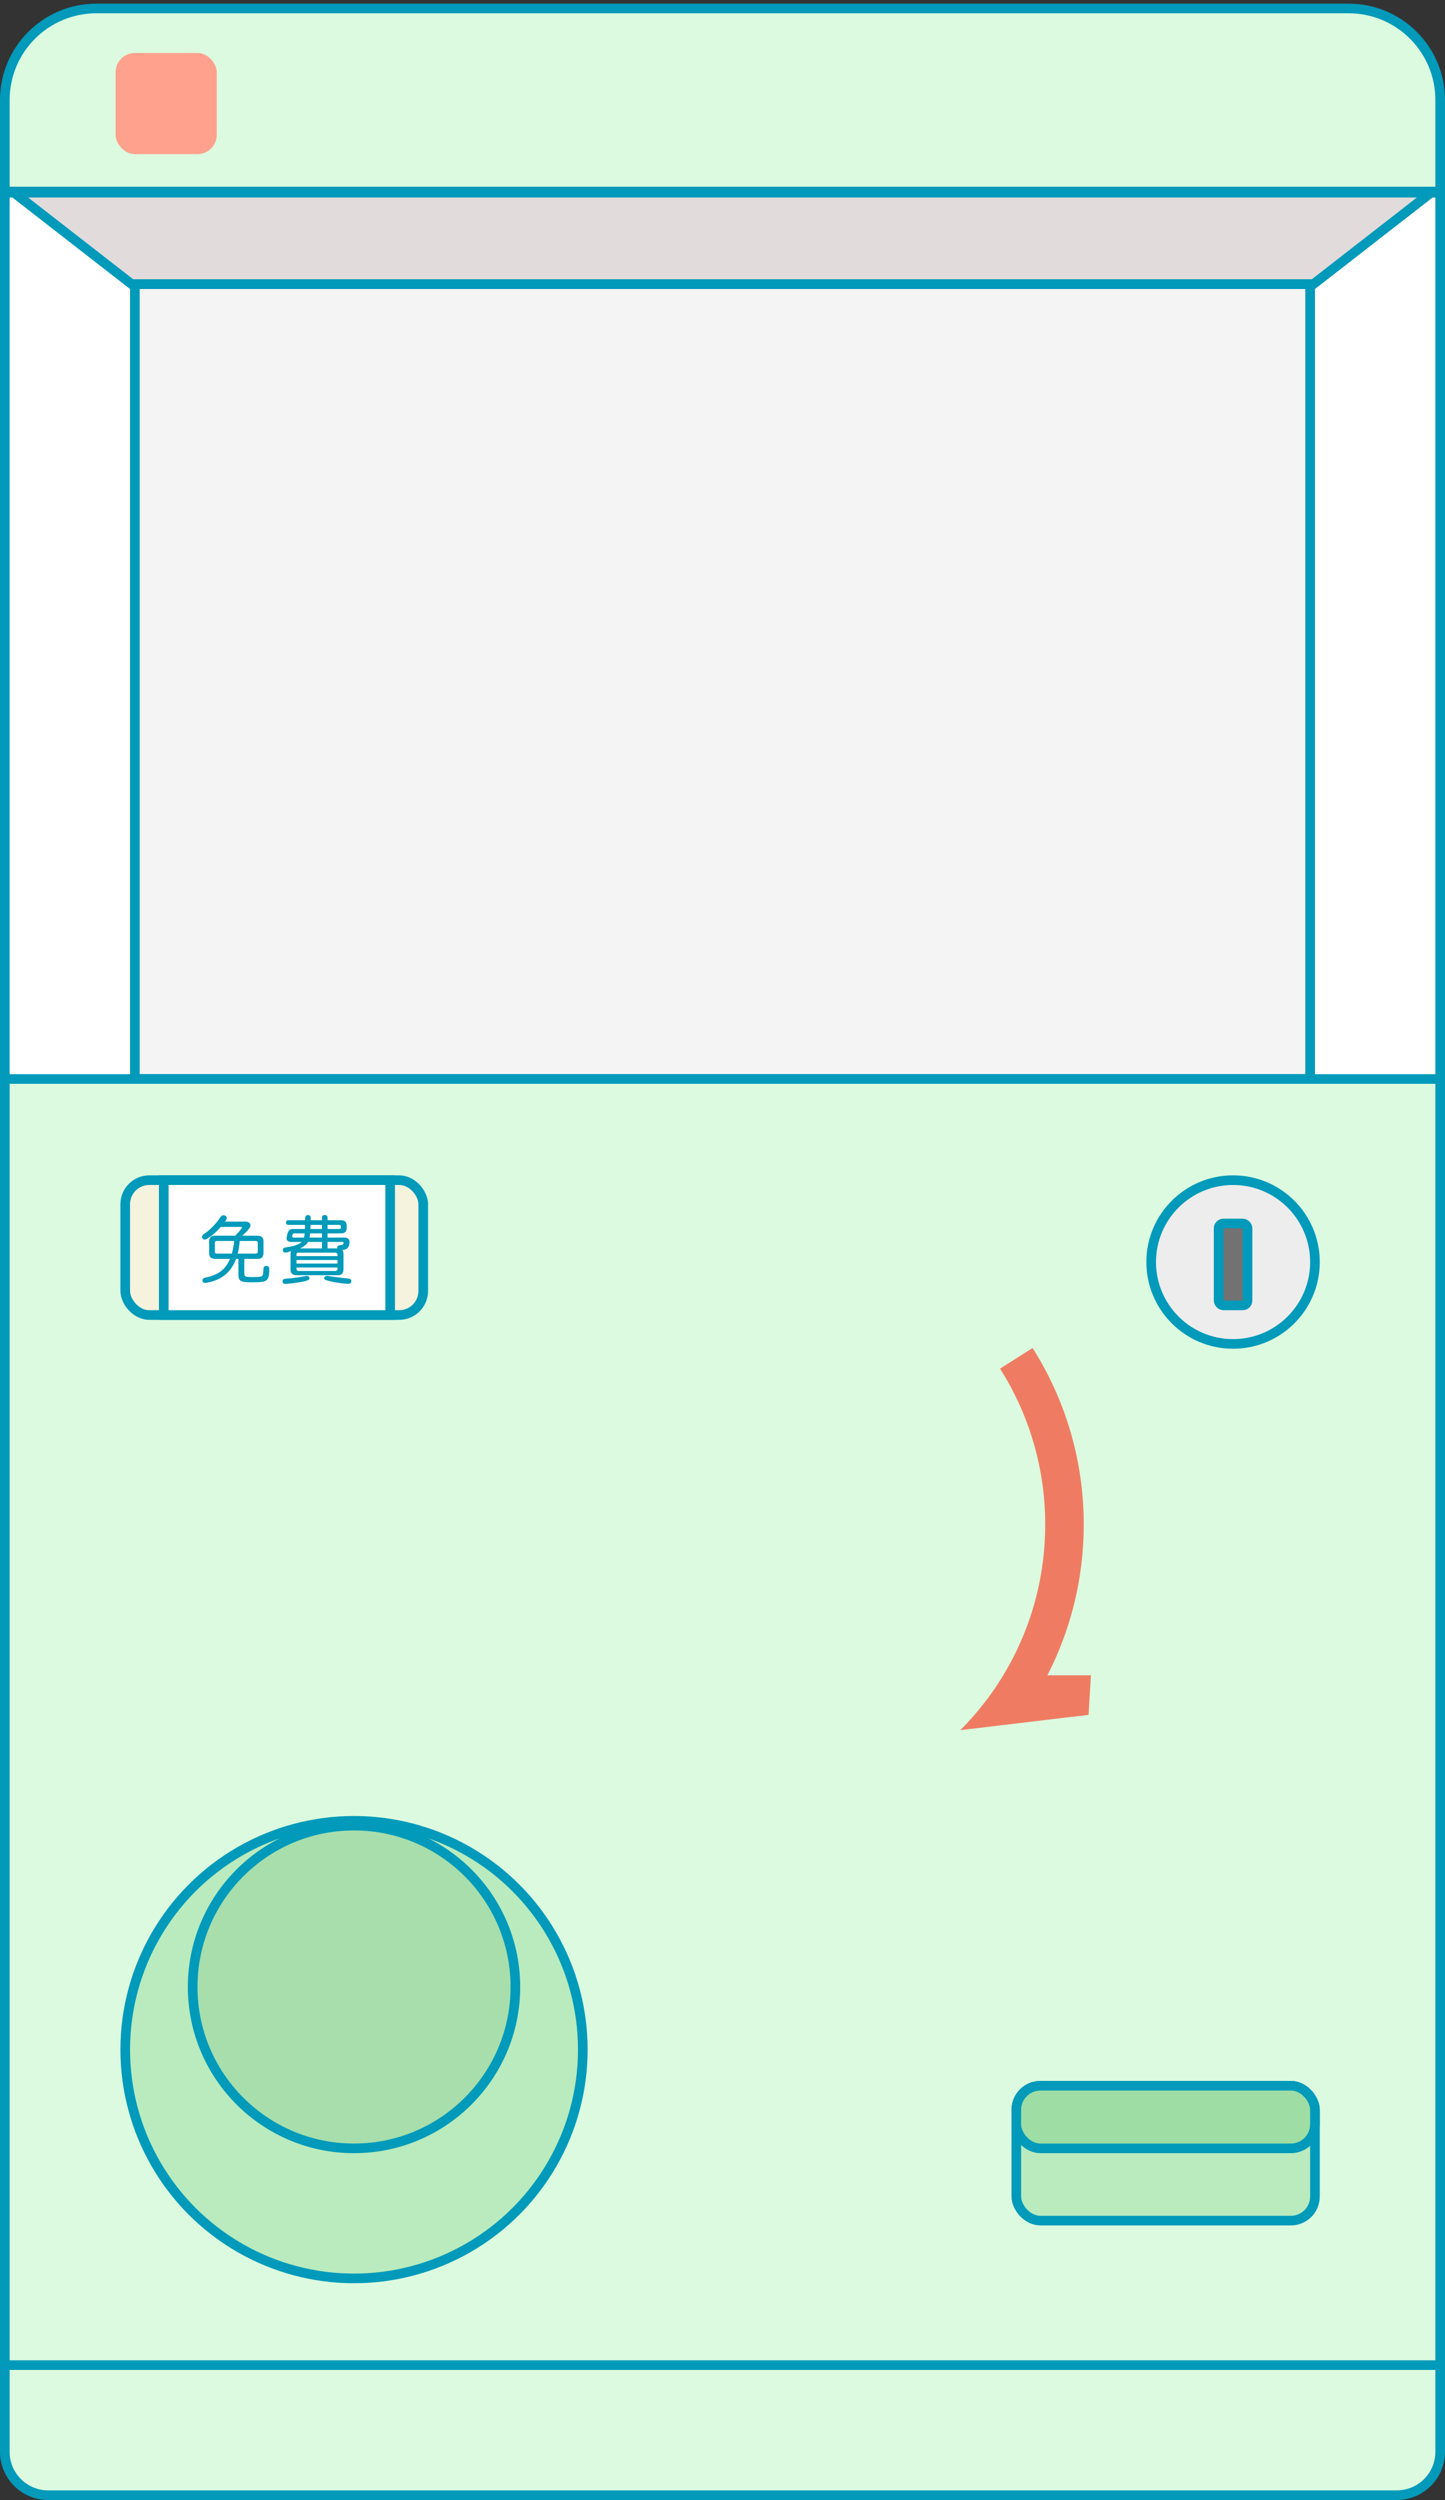
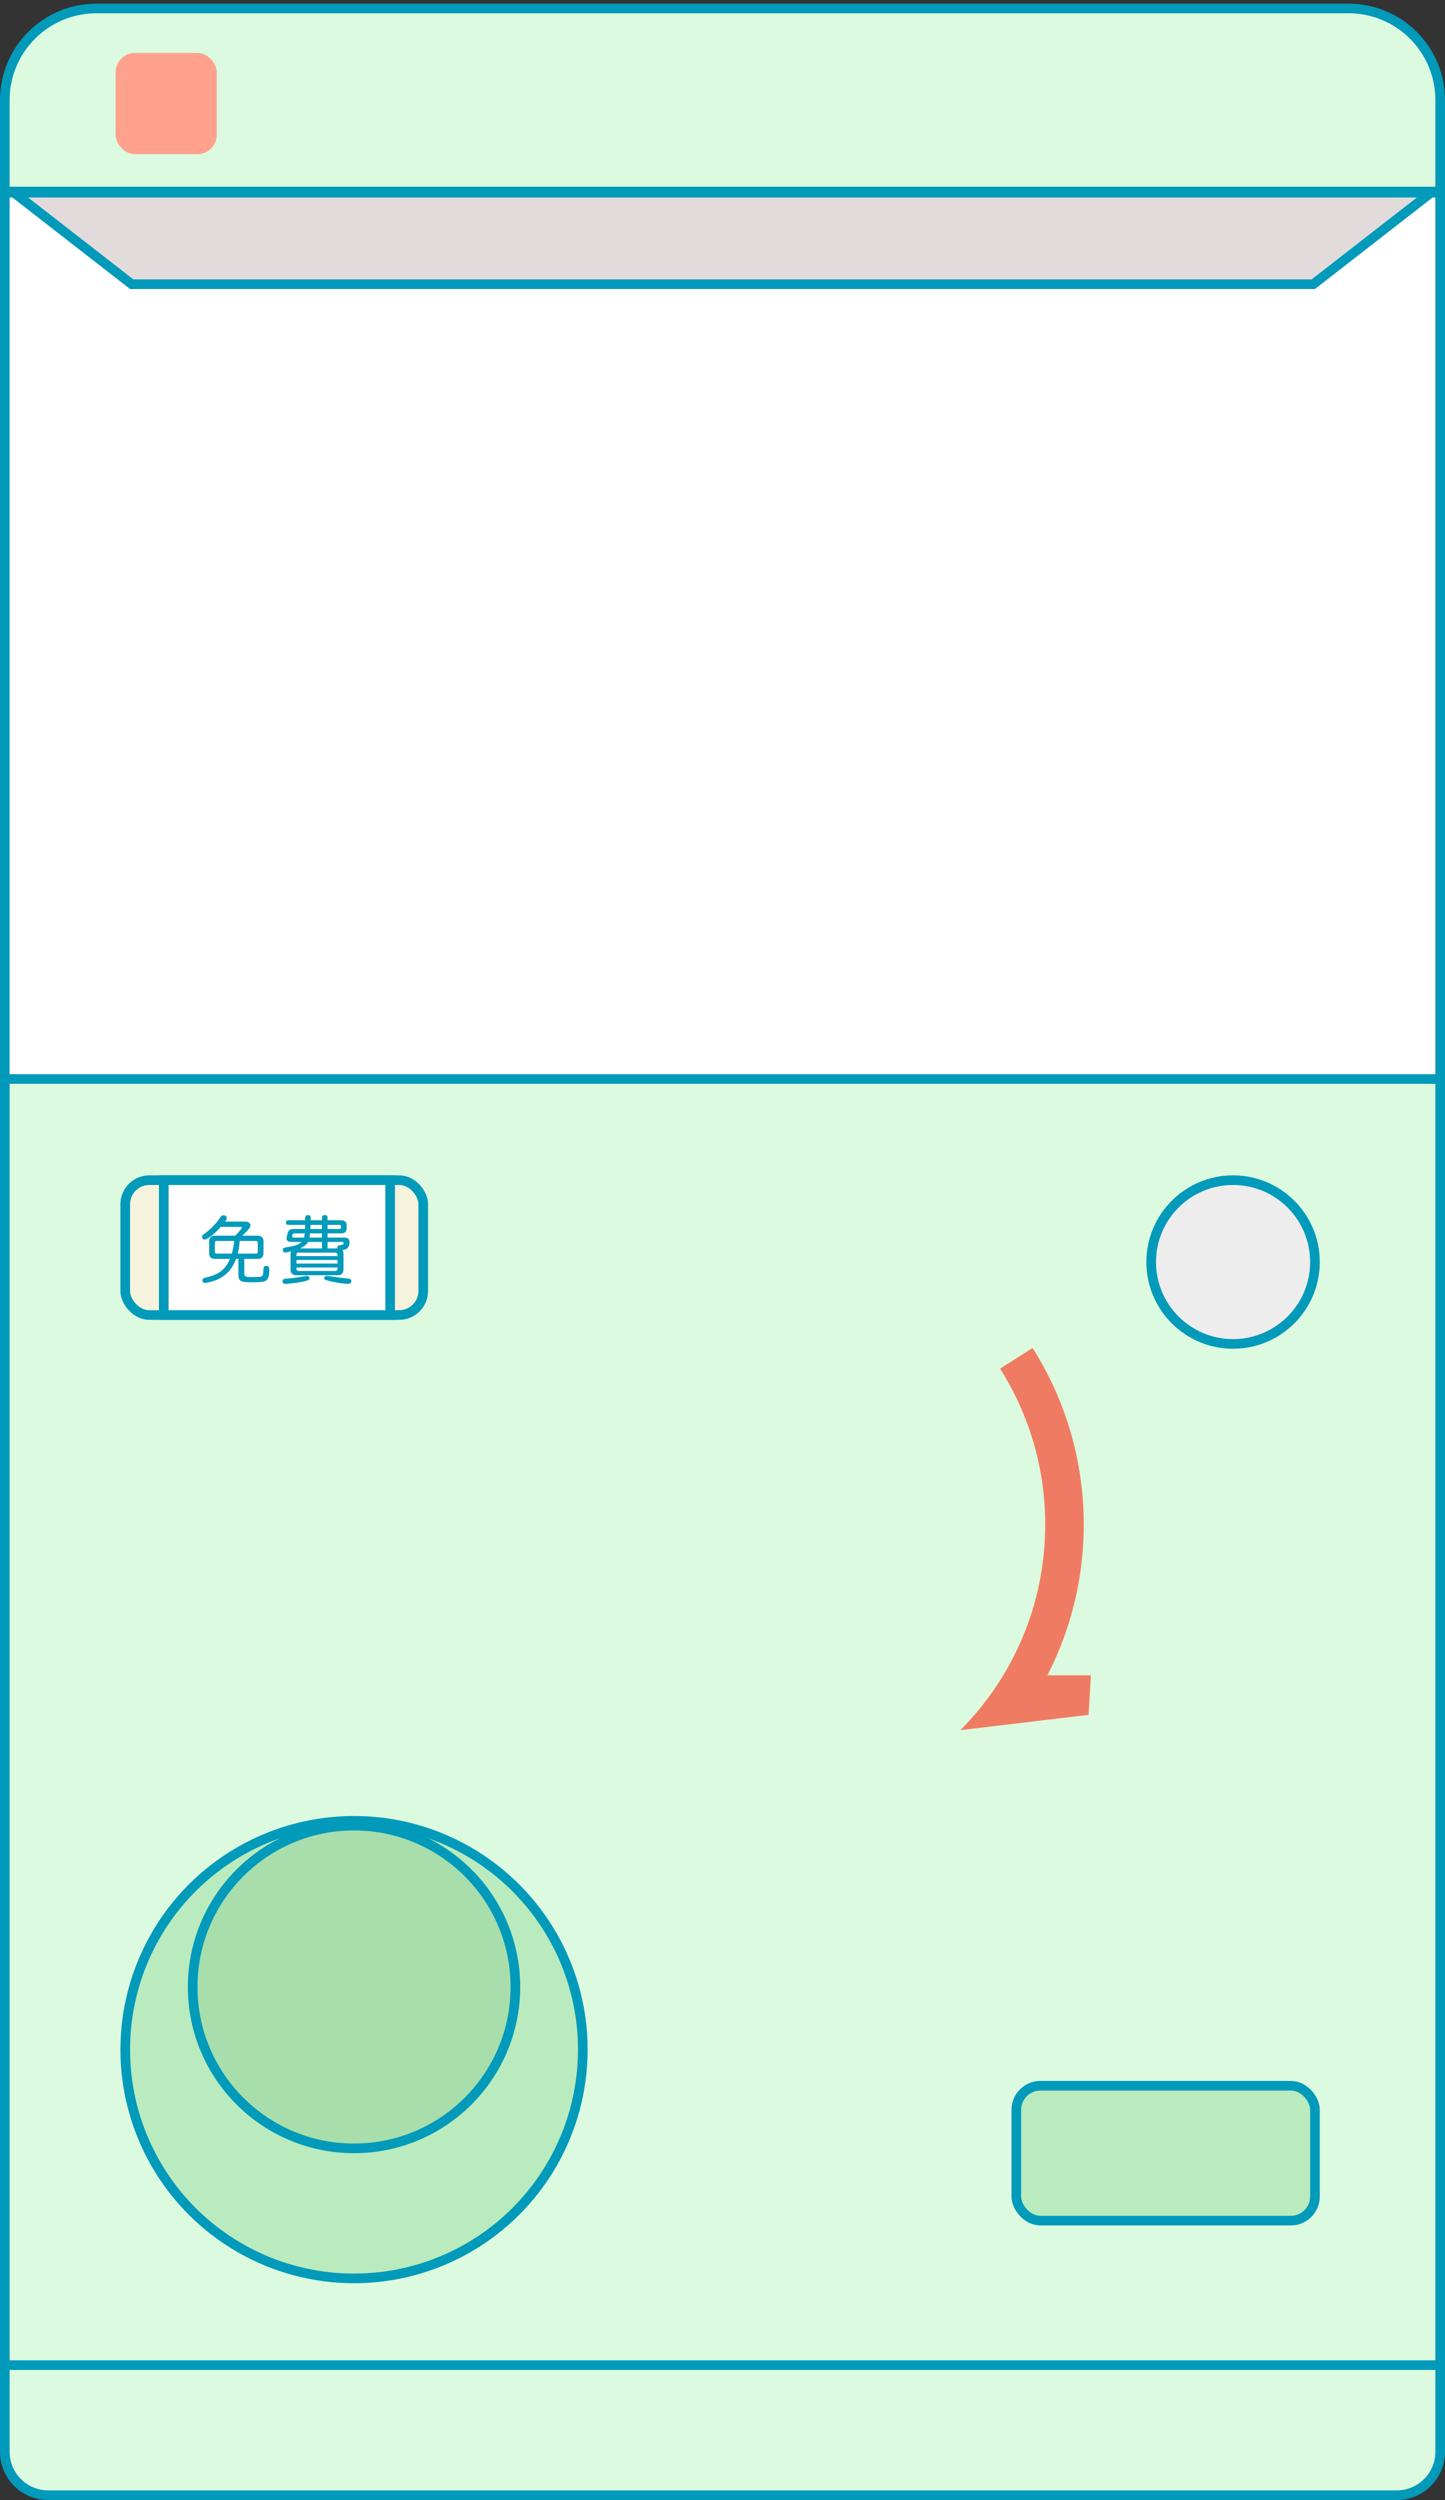
<svg xmlns="http://www.w3.org/2000/svg" width="300" height="519" viewBox="0 0 300 519" fill="none">
  <rect x="0" y="0" width="300" height="519" fill="#333333" stroke="none" />
  <rect x="1" y="40" width="298" height="198" fill="white" stroke="#019ABA" stroke-width="2" />
  <path d="M297.086 40L272.657 59H27.343L2.914 40H297.086Z" fill="#E1DBDB" stroke="#019ABA" stroke-width="2" />
-   <path d="M272 224V59H28V224H272Z" fill="#F4F4F4" stroke="#019ABA" stroke-width="2" />
  <path d="M299 224V509C299 513.971 294.971 518 290 518H10C5.029 518 1 513.971 1 509V224H299Z" fill="#DCFADF" stroke="#019ABA" stroke-width="2" />
  <line x1="1" y1="491" x2="300" y2="491" stroke="#019ABA" stroke-width="2" />
  <circle cx="73.5" cy="425.5" r="47.5" fill="#B9EBBE" stroke="#019ABA" stroke-width="2" />
  <circle cx="73.5" cy="412.5" r="33.5" fill="#A7DEAC" stroke="#019ABA" stroke-width="2" />
  <rect x="211" y="433" width="62" height="28" rx="5" fill="#B9EBBE" stroke="#019ABA" stroke-width="2" />
-   <rect x="211" y="433" width="62" height="13" rx="5" fill="#9EDEA5" stroke="#019ABA" stroke-width="2" />
  <path fill-rule="evenodd" clip-rule="evenodd" d="M216.999 316.5C216.999 304.587 213.56 293.489 207.622 284.131L214.377 279.845C221.104 290.447 224.999 303.025 224.999 316.5C224.999 327.774 222.274 338.415 217.448 347.795C223 347.795 226.49 347.795 226.49 347.795L226 356L199.381 359.178C210.274 348.234 216.999 333.156 216.999 316.5Z" fill="#EF7C62" />
  <circle cx="256" cy="262" r="17" fill="#EDEDED" stroke="#019ABA" stroke-width="2" />
-   <rect x="253" y="254" width="6" height="17" rx="1" fill="#727272" stroke="#019ABA" stroke-width="2" />
  <rect x="26" y="245" width="61.871" height="28" rx="5" fill="#F5F3DE" stroke="#019ABA" stroke-width="2" />
  <rect x="34" y="245" width="47" height="28" fill="white" stroke="#019ABA" stroke-width="2" />
  <path d="M42.75 266.328C42.708 266.339 42.656 266.344 42.594 266.344C42.427 266.344 42.292 266.297 42.188 266.203C42.094 266.109 42.047 265.969 42.047 265.781C42.047 265.49 42.224 265.312 42.578 265.25C43.776 265.01 44.786 264.625 45.609 264.094C46.432 263.552 47.104 262.729 47.625 261.625C48.156 260.51 48.505 259.021 48.672 257.156L49.797 257.172C49.536 262.578 47.188 265.63 42.75 266.328ZM52.219 266.203C51.49 266.203 50.943 266.172 50.578 266.109C50.214 266.047 49.943 265.911 49.766 265.703C49.589 265.495 49.5 265.161 49.5 264.703V260.75H50.719V264.344C50.719 264.573 50.755 264.74 50.828 264.844C50.901 264.948 51.047 265.021 51.266 265.062C51.484 265.104 51.839 265.125 52.328 265.125C53.182 265.125 53.75 265.099 54.031 265.047C54.312 264.995 54.49 264.87 54.562 264.672C54.635 264.474 54.677 264.068 54.688 263.453C54.698 263.016 54.906 262.797 55.312 262.797C55.521 262.797 55.672 262.859 55.766 262.984C55.859 263.109 55.906 263.297 55.906 263.547C55.906 264.432 55.807 265.052 55.609 265.406C55.422 265.771 55.099 265.995 54.641 266.078C54.182 266.161 53.375 266.203 52.219 266.203ZM42.922 257.203C42.766 257.297 42.62 257.344 42.484 257.344C42.297 257.344 42.146 257.255 42.031 257.078C41.969 256.964 41.938 256.865 41.938 256.781C41.938 256.562 42.057 256.375 42.297 256.219C43.016 255.729 43.667 255.177 44.25 254.562C44.844 253.938 45.344 253.318 45.75 252.703C45.927 252.422 46.156 252.281 46.438 252.281C46.562 252.281 46.682 252.318 46.797 252.391C46.984 252.495 47.078 252.646 47.078 252.844C47.078 253.01 47.005 253.198 46.859 253.406C46.349 254.135 45.76 254.833 45.094 255.5C44.427 256.167 43.703 256.734 42.922 257.203ZM44.719 261.344C44.26 261.344 43.922 261.24 43.703 261.031C43.495 260.823 43.401 260.484 43.422 260.016V257.844C43.422 257.365 43.526 257.021 43.734 256.812C43.943 256.594 44.271 256.5 44.719 256.531H53.391C53.859 256.531 54.198 256.635 54.406 256.844C54.625 257.042 54.724 257.375 54.703 257.844V260.016C54.703 260.495 54.599 260.844 54.391 261.062C54.182 261.271 53.854 261.365 53.406 261.344H44.719ZM53.125 260.25C53.385 260.25 53.516 260.12 53.516 259.859V258.016C53.516 257.755 53.385 257.625 53.125 257.625H45C44.74 257.625 44.609 257.755 44.609 258.016V259.859C44.609 260.12 44.74 260.25 45 260.25H53.125ZM48.672 256.703C49.286 256.089 49.776 255.536 50.141 255.047C50.193 254.974 50.219 254.911 50.219 254.859C50.219 254.755 50.141 254.703 49.984 254.703H44.875L45.734 253.609H50.953C51.266 253.609 51.516 253.682 51.703 253.828C51.901 253.964 52 254.141 52 254.359C52 254.589 51.911 254.812 51.734 255.031C51.245 255.656 50.714 256.193 50.141 256.641L48.672 256.703ZM59.269 260.031C58.904 260.031 58.722 259.849 58.722 259.484C58.722 259.276 58.805 259.135 58.972 259.062C59.128 259 59.415 258.938 59.831 258.875C61.144 258.688 62.081 258.339 62.644 257.828H60.534C59.837 257.828 59.487 257.573 59.487 257.062L59.534 256.766L59.644 256.266C59.727 255.891 59.857 255.609 60.034 255.422C60.212 255.234 60.456 255.141 60.769 255.141H63.316L63.331 254.281H59.862C59.54 254.281 59.378 254.12 59.378 253.797C59.378 253.484 59.54 253.328 59.862 253.328H63.347V253.031C63.347 252.51 63.54 252.25 63.925 252.25C64.321 252.25 64.519 252.453 64.519 252.859L64.487 253.328H66.847V252.797C66.847 252.432 67.034 252.25 67.409 252.25C67.805 252.25 68.003 252.432 68.003 252.797V253.328H70.831C71.581 253.328 71.962 253.688 71.972 254.406V254.969C71.972 255.688 71.592 256.047 70.831 256.047H68.003V256.922H71.456C72.196 256.922 72.566 257.224 72.566 257.828C72.566 258.422 72.409 258.859 72.097 259.141C71.784 259.411 71.326 259.526 70.722 259.484L70.066 259.422L70.019 259.016C69.998 258.849 70.05 258.724 70.175 258.641C70.3 258.547 70.472 258.495 70.691 258.484C71.118 258.474 71.331 258.318 71.331 258.016C71.331 257.891 71.253 257.828 71.097 257.828H68.003V259.422H66.847V257.828H63.956C63.654 258.401 62.982 258.896 61.941 259.312L60.784 259.641L60.331 259.781C60.279 259.802 60.118 259.849 59.847 259.922C59.576 259.995 59.383 260.031 59.269 260.031ZM59.253 266.531C59.045 266.531 58.894 266.484 58.8 266.391C58.706 266.307 58.659 266.167 58.659 265.969C58.659 265.646 58.915 265.469 59.425 265.438C60.55 265.375 61.758 265.224 63.05 264.984L63.628 264.875C64.045 264.875 64.253 265.068 64.253 265.453C64.253 265.589 64.076 265.719 63.722 265.844C63.368 265.979 62.847 266.099 62.159 266.203C60.753 266.422 59.784 266.531 59.253 266.531ZM69.612 263.859C69.894 263.859 70.045 263.703 70.066 263.391V263.125H61.55V263.391C61.55 263.682 61.701 263.839 62.003 263.859H69.612ZM61.628 264.734C61.159 264.734 60.821 264.63 60.612 264.422C60.404 264.214 60.305 263.885 60.316 263.438V260.453C60.316 260.068 60.383 259.776 60.519 259.578L61.987 259.172H70.612C71.112 259.391 71.347 259.818 71.316 260.453V263.438C71.316 263.896 71.212 264.234 71.003 264.453C70.795 264.661 70.467 264.755 70.019 264.734H61.628ZM70.066 262.312V261.578H61.55V262.312H70.066ZM72.284 266.516C71.607 266.516 70.623 266.396 69.331 266.156C67.977 265.906 67.3 265.661 67.3 265.422C67.3 265.057 67.519 264.875 67.956 264.875L68.159 264.906C69.712 265.146 71.06 265.312 72.206 265.406C72.696 265.458 72.941 265.63 72.941 265.922C72.941 266.318 72.722 266.516 72.284 266.516ZM70.066 260.766V260.5C70.066 260.219 69.915 260.068 69.612 260.047H61.862C61.758 260.047 61.68 260.078 61.628 260.141C61.576 260.193 61.55 260.266 61.55 260.359V260.766H70.066ZM63.128 256.922L63.269 256.047H61.128C60.972 256.047 60.857 256.104 60.784 256.219C60.712 256.323 60.675 256.49 60.675 256.719C60.675 256.854 60.764 256.922 60.941 256.922H63.128ZM66.847 256.922V256.047H64.378L64.269 256.922H66.847ZM66.847 255.141V254.281H64.487L64.441 255.141H66.847ZM70.394 255.141C70.654 255.141 70.784 255.057 70.784 254.891V254.547C70.784 254.37 70.654 254.281 70.394 254.281H68.003V255.141H70.394Z" fill="#019ABA" />
  <path d="M20 1.76H280C290.493 1.76 299 10.266 299 20.76V39.76H1V20.76C1 10.266 9.507 1.76 20 1.76Z" fill="#DCFADF" stroke="#019ABA" stroke-width="2" />
  <rect x="24" y="11" width="21" height="21" rx="4" fill="#FFA18D" />
</svg>